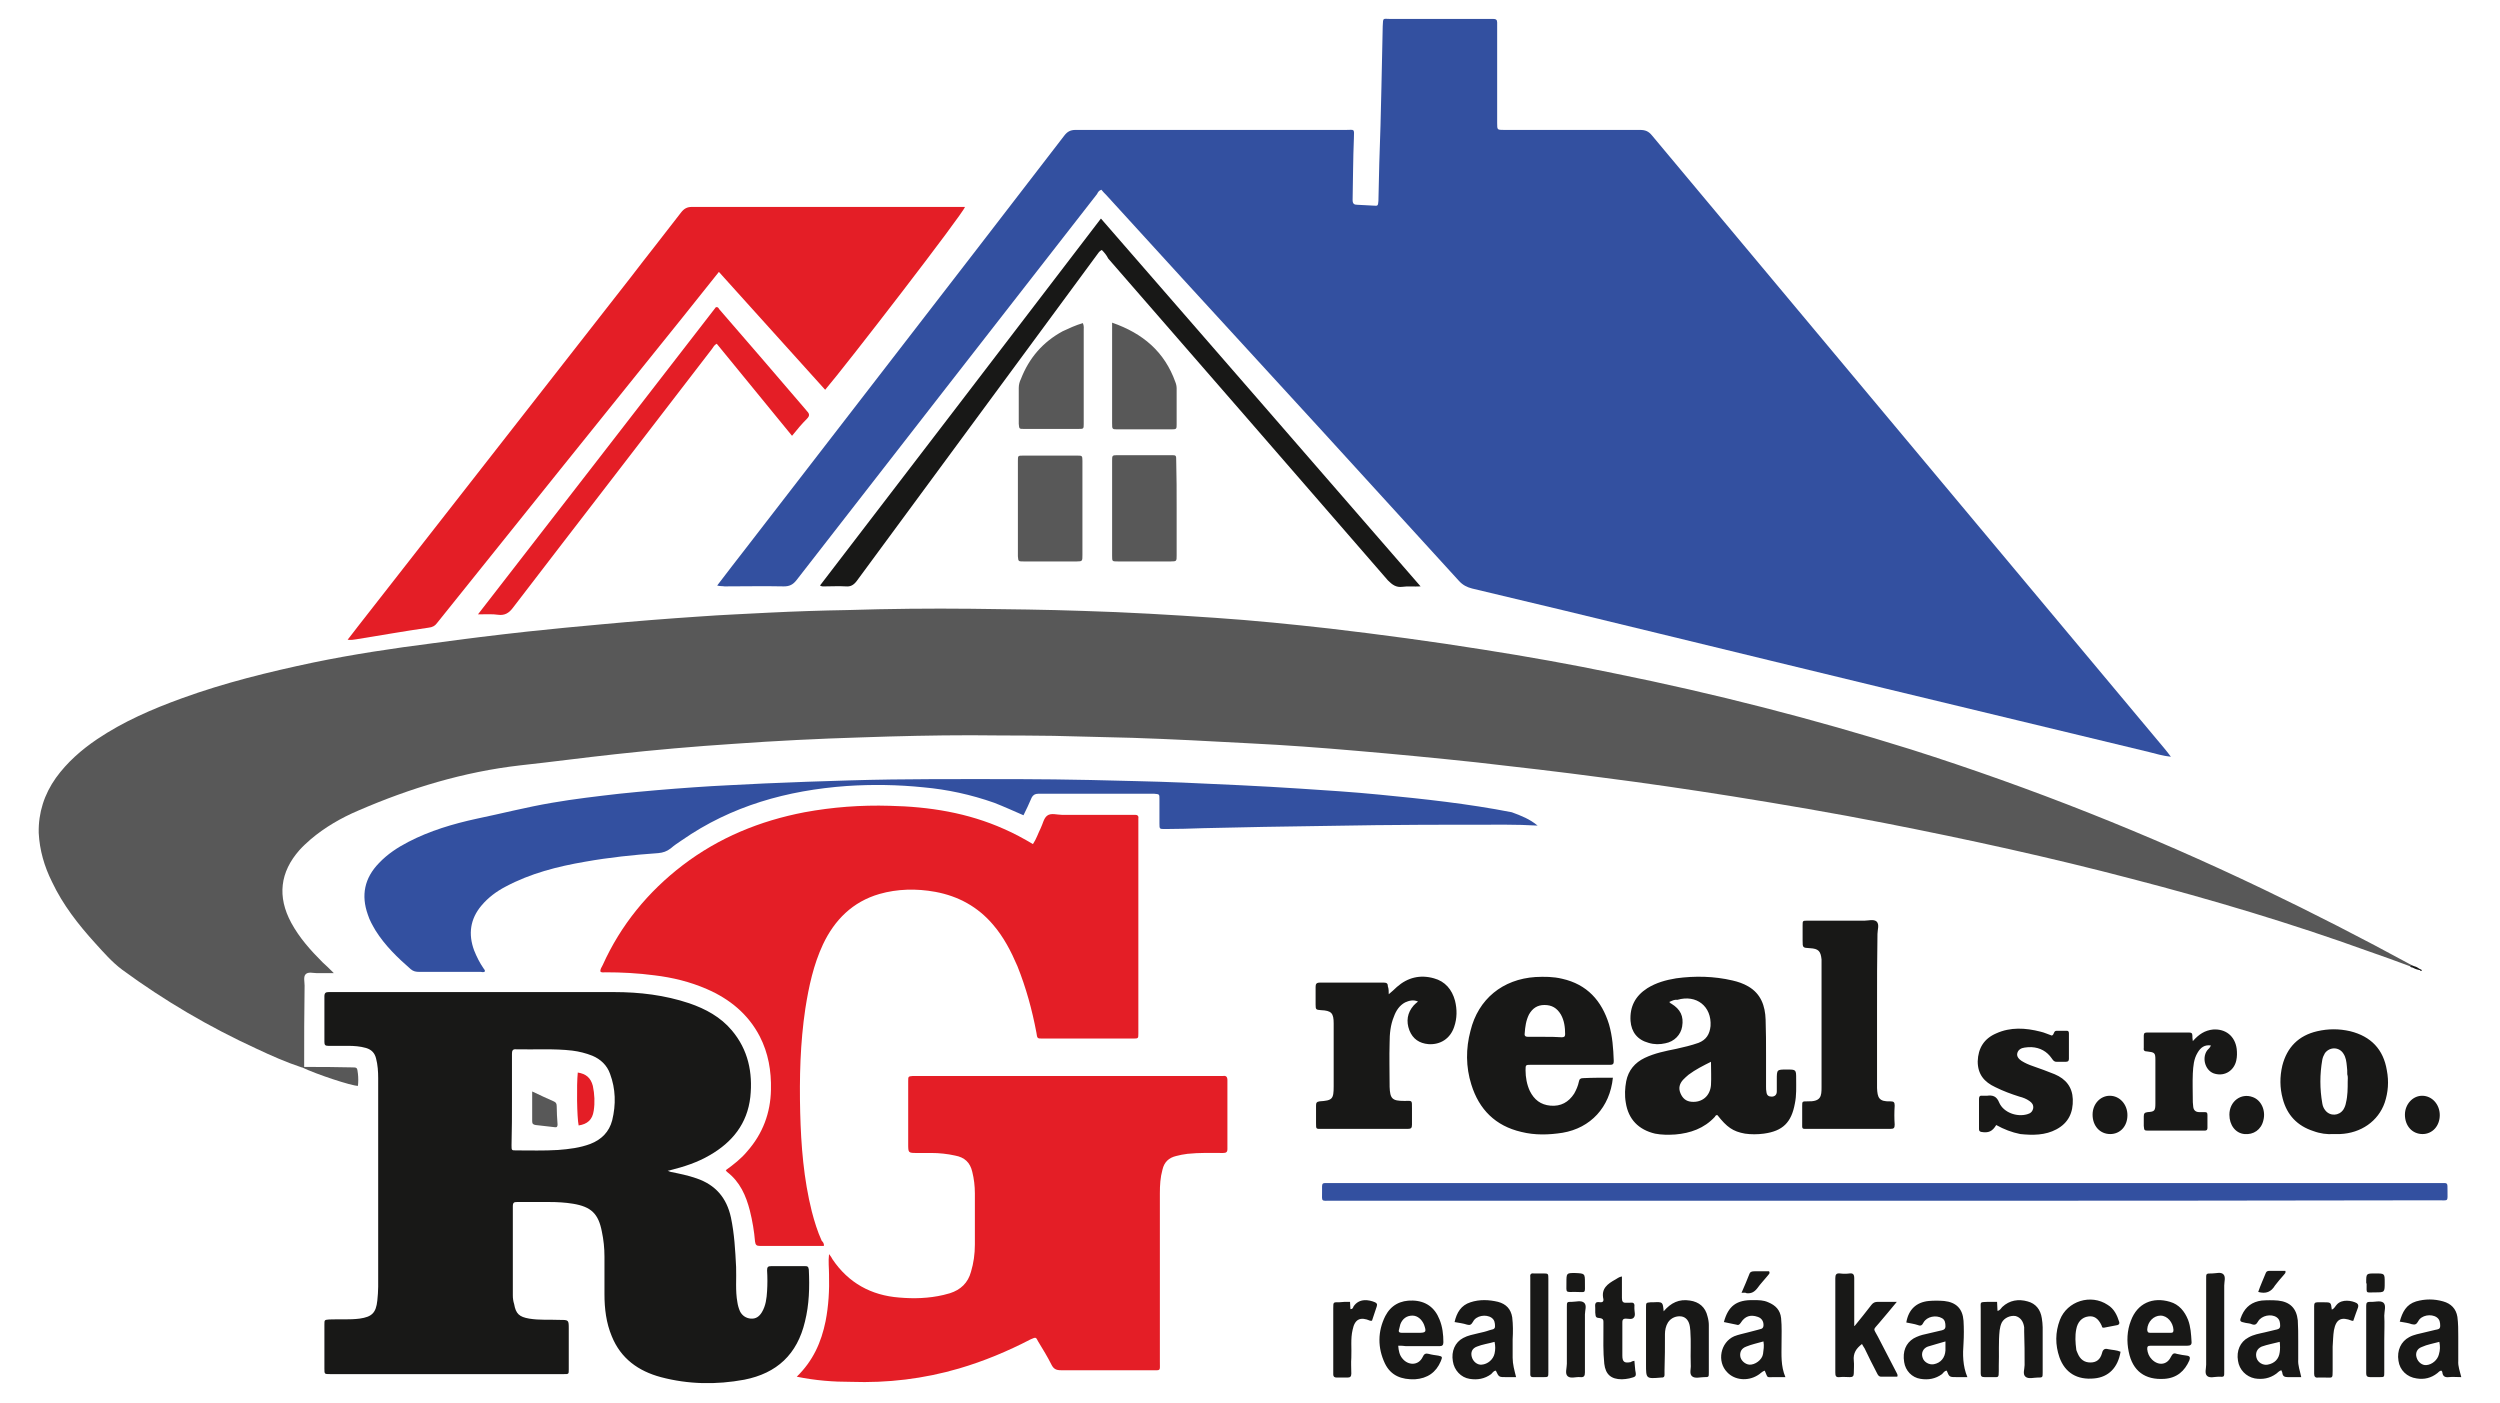
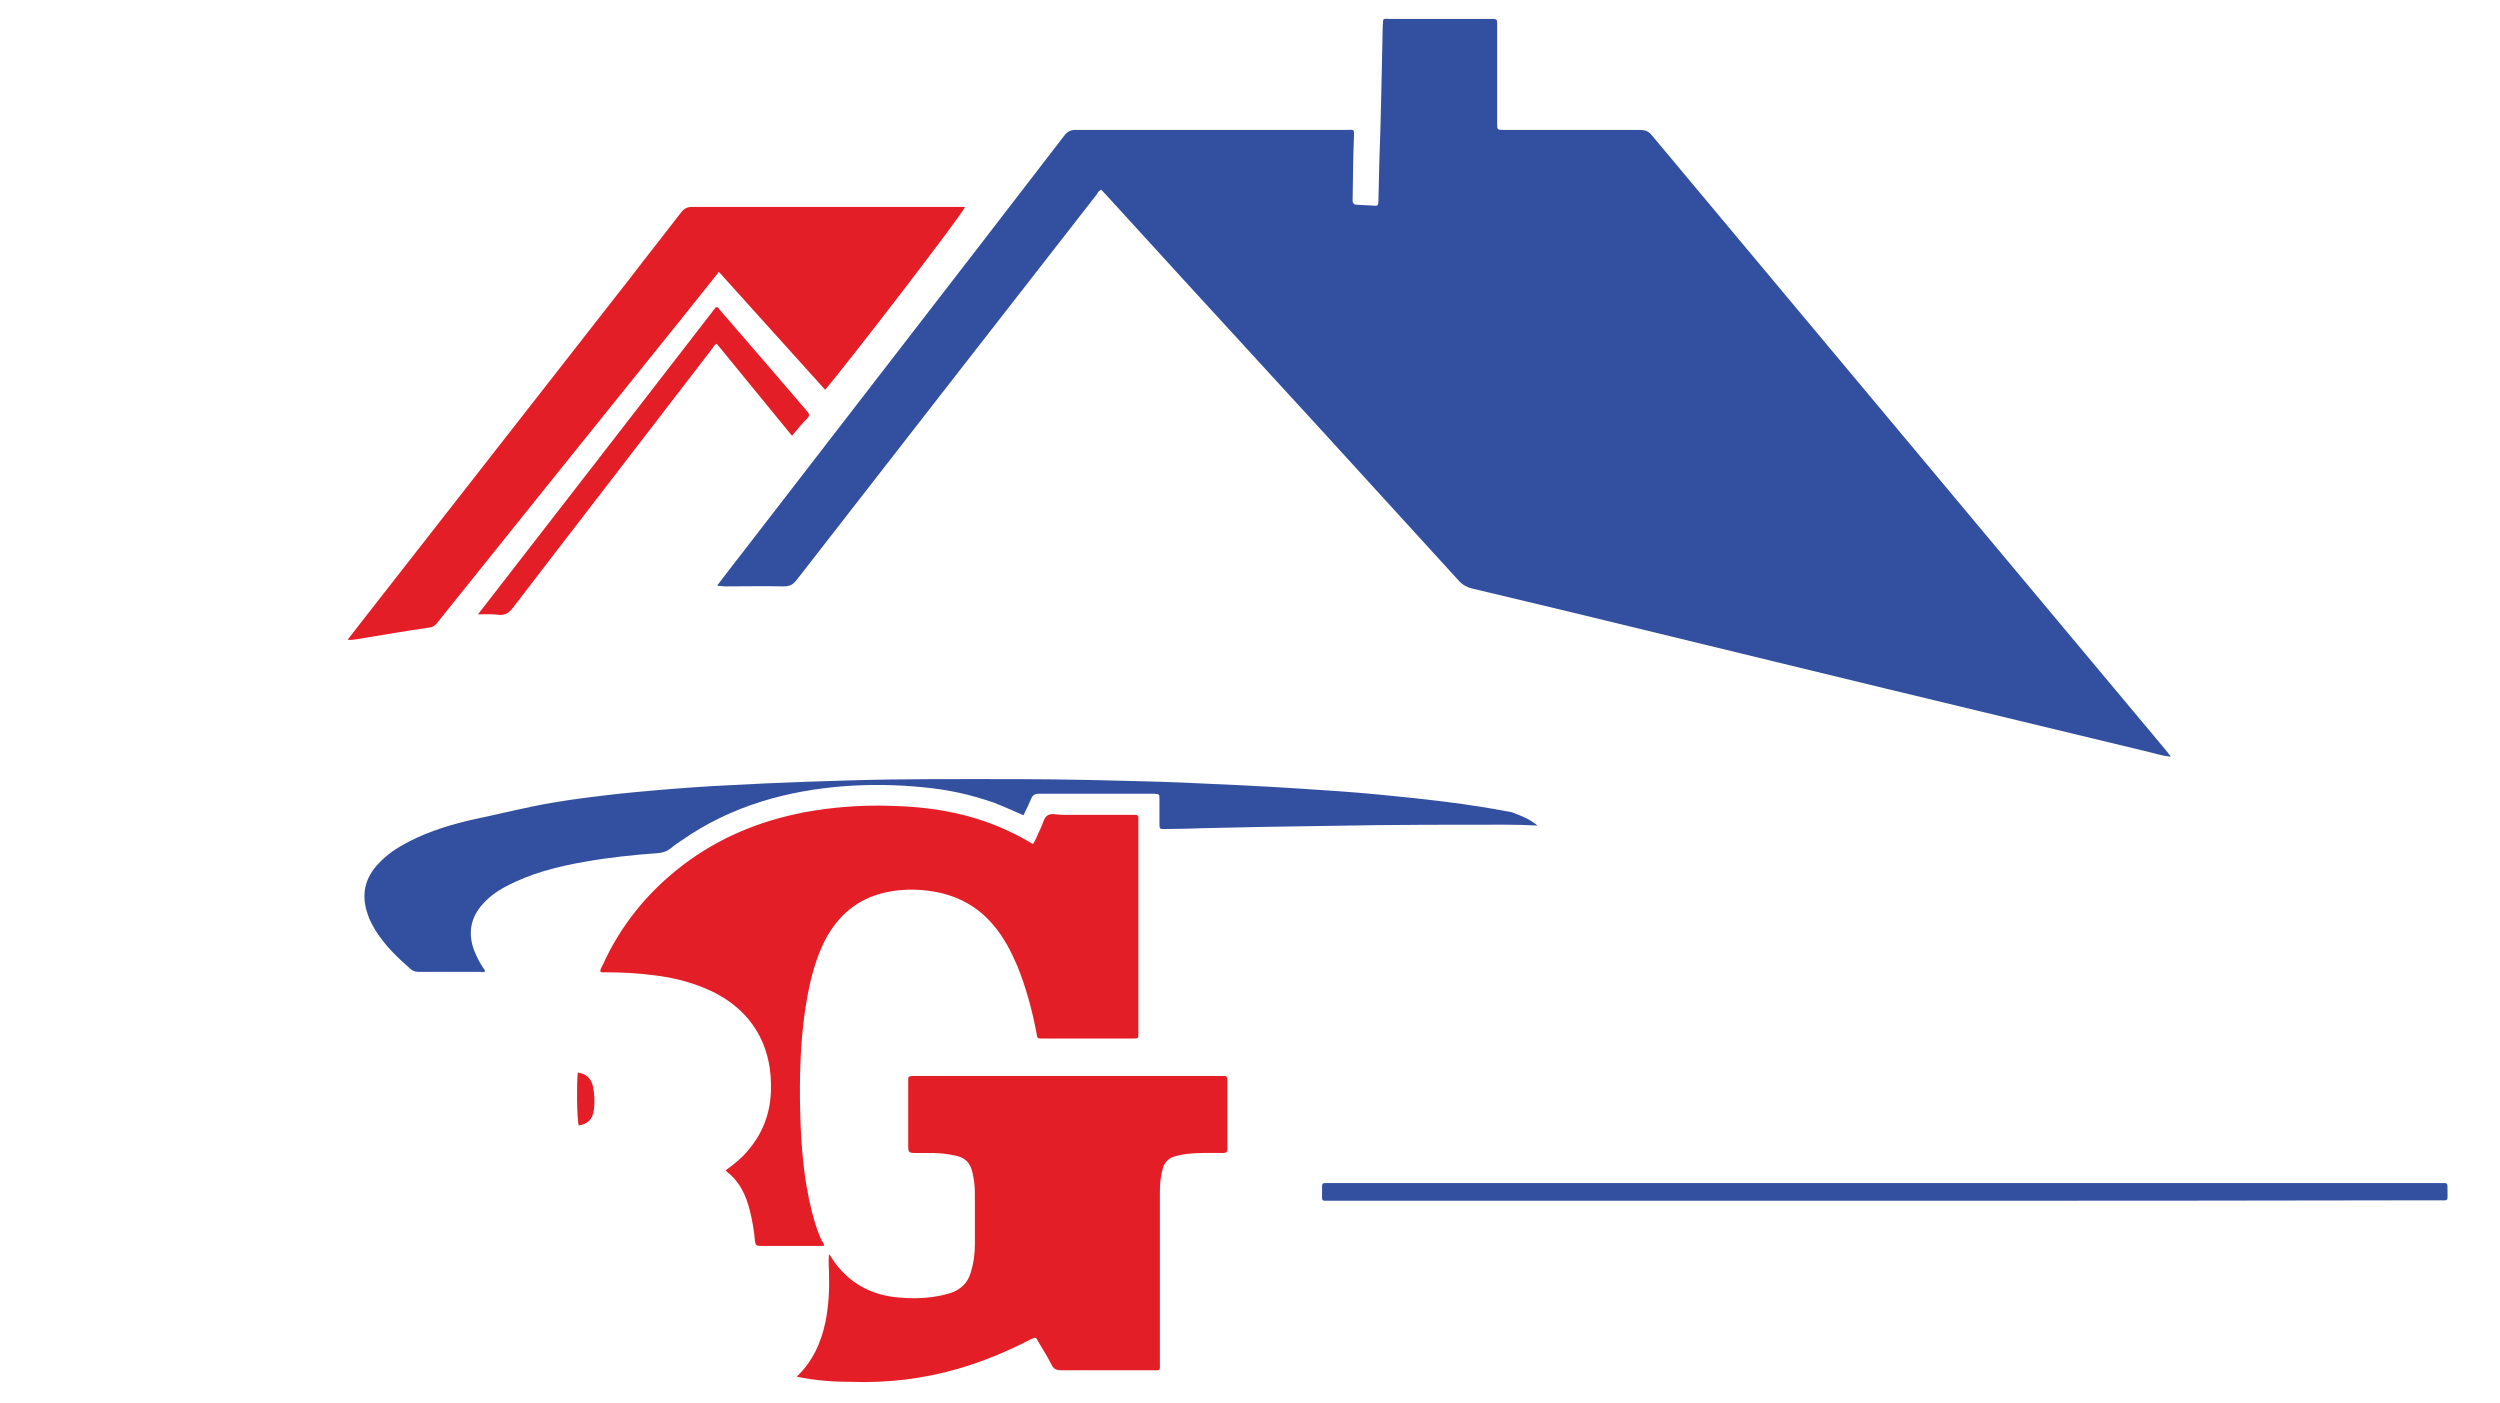
<svg xmlns="http://www.w3.org/2000/svg" version="1.1" id="Vrstva_1" shape-rendering="geometricPrecision" text-rendering="geometricPrecision" image-rendering="optimizeQuality" x="0px" y="0px" viewBox="0 0 581.1 326" enable-background="new 0 0 581.1 326" xml:space="preserve">
  <g id="Vrstva_x0020_1">
    <g id="_376858256">
      <path id="_388653048" fill-rule="evenodd" clip-rule="evenodd" fill="#E41E26" d="M191.5,289.6c-2.2,0-4.5,0-6.8,0    c-2.7,0-5.4,0-8.1,0c-0.7,0-1-0.2-1.1-1c-0.2-2.4-0.6-4.8-1.2-7.2c-0.9-3.5-2.3-6.7-5.3-9c-0.1-0.1-0.2-0.2-0.3-0.4    c1.8-1.3,3.6-2.7,5-4.4c3.6-4.1,5.4-8.9,5.5-14.3c0.1-4.4-0.6-8.5-2.6-12.4c-2.7-5.2-7-8.7-12.3-11c-3.9-1.7-8-2.7-12.2-3.2    c-3.8-0.5-7.6-0.7-11.4-0.7c-0.4,0-0.7,0.1-1.1-0.1c-0.2-0.6,0.3-1.1,0.5-1.6c4.2-9.3,10.5-17,18.6-23.2    c8.4-6.4,17.9-10.3,28.3-12.3c6.5-1.2,13.1-1.7,19.8-1.5c9.2,0.2,18.1,1.6,26.6,5.4c2.3,1,4.5,2.2,6.7,3.5    c0.8-1.2,1.2-2.5,1.8-3.7c0.5-1,0.7-2.3,1.5-2.9c0.9-0.7,2.3-0.2,3.4-0.2c5.3,0,10.7,0,16,0c0.4,0,0.7,0,1.1,0    c0.5,0,0.8,0.3,0.7,0.8c0,0.3,0,0.6,0,1c0,16.2,0,32.3,0,48.5c0,0.2,0,0.3,0,0.5c0,1.2,0,1.2-1.3,1.2c-7,0-14,0-21,0    c-1.2,0-1.2,0-1.4-1.4c-1-5.3-2.4-10.4-4.4-15.4c-1.5-3.5-3.2-6.8-5.7-9.7c-3.5-4.1-8-6.6-13.4-7.6c-4.4-0.8-8.8-0.7-13,0.5    c-6.2,1.8-10.4,6-13.1,11.7c-2.2,4.7-3.3,9.8-4.1,14.9c-1.2,8-1.4,16.1-1.2,24.2c0.2,7.7,0.8,15.4,2.7,23c0.6,2.3,1.3,4.6,2.3,6.8    C191.3,288.7,191.6,289.1,191.5,289.6L191.5,289.6z M134.3,249.3c1.9,0.3,3,1.2,3.5,3.1c0.4,1.9,0.5,3.9,0.2,5.8    c-0.3,2.1-1.5,3.1-3.5,3.4C134.1,259.7,134,252.2,134.3,249.3L134.3,249.3z M111.1,142.8c18.6-24,37-47.7,55.3-71.4    c0.5-0.1,0.6,0.2,0.8,0.5c6.7,7.7,13.3,15.4,19.9,23.1c0.2,0.2,0.3,0.4,0.5,0.6c0.6,0.6,0.6,1.1,0,1.7c-1.2,1.2-2.3,2.5-3.5,4    c-5.9-7.2-11.7-14.3-17.5-21.4c-0.6,0.3-0.8,0.8-1.1,1.2c-15.4,20.1-30.9,40.1-46.3,60.2c-0.9,1.2-1.9,1.8-3.4,1.6    C114.5,142.7,113,142.8,111.1,142.8z M191.8,90.6c-8.2-9.1-16.4-18.2-24.7-27.4c-2.8,3.5-5.6,7-8.3,10.4    c-19.1,23.7-38.2,47.5-57.2,71.2c-0.5,0.7-1.1,1-2,1.1c-5.6,0.8-11.2,1.8-16.8,2.7c-0.6,0.1-1.2,0.2-2,0.1    c0.9-1.1,1.6-2.1,2.4-3.1c21.1-27,42.2-54,63.3-81c3.9-5.1,7.9-10.1,11.8-15.2c0.7-0.9,1.4-1.3,2.5-1.3c20.7,0,41.4,0,62.1,0    c0.5,0,0.9,0,1.4,0C223.9,49.6,196.6,85,191.8,90.6z M185.2,320c3.8-3.7,5.7-8,6.7-12.9c0.7-3.6,0.9-7.2,0.8-10.9    c0-1.5-0.2-2.9,0-4.7c0.4,0.5,0.6,0.8,0.8,1.2c3.7,5.5,9,8.4,15.5,8.9c3.4,0.3,6.9,0.2,10.3-0.6c0.5-0.1,1-0.3,1.5-0.4    c2.5-0.8,4.2-2.4,4.9-5c0.6-2,0.9-4.1,0.9-6.3c0-4,0-7.9,0-11.9c0-1.7-0.2-3.4-0.6-5c-0.5-2.2-1.8-3.4-4-3.8    c-1.8-0.4-3.7-0.6-5.5-0.6c-1.1,0-2.2,0-3.3,0c-2.1,0-2.1,0-2.1-2.1c0-4.6,0-9.2,0-13.8c0-0.3,0-0.5,0-0.8c0-1.1,0-1.1,1.1-1.2    c0.3,0,0.6,0,1,0c23.4,0,46.7,0,70.1,0c0.3,0,0.6,0,1,0c0.7-0.1,1,0.2,1,1c0,5.3,0,10.7,0,16c0,0.7-0.3,0.9-1,0.9    c-2.8,0-5.5-0.1-8.3,0.2c-0.9,0.1-1.8,0.3-2.6,0.5c-1.7,0.4-2.8,1.4-3.2,3.2c-0.5,1.8-0.6,3.6-0.6,5.5c0,13,0,26.1,0,39.1    c0,2.3,0.3,2-2,2c-7,0-14,0-21,0c-1.1,0-1.7-0.3-2.2-1.3c-0.9-1.8-2-3.6-3.1-5.4c-0.5-0.9-0.4-1.1-1.7-0.5    c-5.4,2.8-10.9,5.1-16.7,6.8c-8.2,2.4-16.6,3.4-25.1,3.1C193.7,321.2,189.6,320.9,185.2,320L185.2,320z" />
      <path id="_376881536" fill-rule="evenodd" clip-rule="evenodd" fill="#3350A0" d="M438,279.1c-42.9,0-85.7,0-128.6,0    c-2.4,0-2.1,0.3-2.1-2.1c0-2.3-0.2-2,1.9-2c85.9,0,171.8,0,257.8,0c2,0,1.9-0.3,1.9,1.8c0,2.6,0.3,2.2-2.2,2.2    C523.9,279.1,481,279.1,438,279.1z M166.7,136.1c2.3-3,4.5-5.9,6.7-8.7c11.3-14.6,22.6-29.3,33.9-43.9    c13.4-17.3,26.7-34.6,40.1-52c0.7-0.9,1.4-1.3,2.6-1.3c21,0,42,0,62.9,0c1.9,0,1.9-0.4,1.8,1.9c-0.2,4.8-0.2,9.6-0.3,14.4    c0,0.9,0.4,1.1,1.1,1.1c1.3,0.1,2.5,0.1,3.8,0.2c1,0.1,1,0,1.1-1.1c0.1-2.9,0.1-5.8,0.2-8.7c0.2-5.9,0.4-11.9,0.5-17.8    c0.1-4.7,0.2-9.4,0.3-14.1c0.1-2.1,0-1.7,1.7-1.7c7.7,0,15.5,0,23.2,0c0.3,0,0.5,0,0.8,0c0.6,0,0.9,0.2,0.9,0.8c0,0.4,0,0.7,0,1.1    c0,7.1,0,14.2,0,21.3c0,0.3,0,0.6,0,1c0,1.6,0,1.6,1.6,1.6c10.5,0,21.1,0,31.6,0c1.2,0,2,0.3,2.8,1.3    c21.9,26.2,43.8,52.4,65.7,78.6c17.8,21.3,35.7,42.7,53.5,64c0.4,0.5,0.9,1.1,1.4,1.8c-1.9-0.2-3.5-0.7-5.1-1.1    c-20.5-4.9-40.9-9.9-61.4-14.8c-17.6-4.3-35.2-8.5-52.7-12.8c-14.4-3.5-28.8-7-43.2-10.4c-1.2-0.3-2.2-0.8-3.1-1.8    c-21.3-23.4-42.7-46.8-64.1-70.1c-5.9-6.5-11.9-13-17.8-19.5c-0.4-0.4-0.8-0.8-1.2-1.3c-0.6,0.2-0.8,0.6-1,1    c-23.3,29.9-46.6,59.8-69.9,89.8c-0.8,1-1.6,1.4-2.9,1.4c-4.6-0.1-9.2,0-13.8,0C167.9,136.2,167.4,136.3,166.7,136.1L166.7,136.1z     M357.4,191.9c-5-0.3-10-0.2-15-0.2c-7.5,0-15,0-22.6,0.1c-8.7,0.1-17.4,0.3-26,0.4c-4.7,0.1-9.4,0.2-14.1,0.3    c-3,0.1-5.9,0.2-8.9,0.2c-1.3,0-1.3,0-1.3-1.3c0-1.9,0-3.8,0-5.7c0-1.1,0-1.1-1.2-1.2c-9,0-18,0-27,0c-0.7,0-1.2,0.3-1.5,0.9    c-0.6,1.4-1.2,2.7-1.9,4.1c-2.3-1-4.5-2-6.8-2.9c-5.4-1.9-10.9-3.1-16.5-3.6c-5.9-0.6-11.8-0.7-17.8-0.3    c-13.8,1-26.8,4.6-38.3,12.6c-0.9,0.6-1.8,1.2-2.6,1.9c-0.9,0.7-1.8,1-2.9,1.1c-5.7,0.4-11.4,1-17,2c-6.4,1.1-12.7,2.7-18.5,5.8    c-2.1,1.1-4,2.5-5.6,4.4c-2.6,3.1-3.1,6.6-1.7,10.4c0.6,1.5,1.3,2.9,2.2,4.2c0.1,0.2,0.4,0.4,0.3,0.7c-0.3,0.3-0.7,0.1-1,0.1    c-4.8,0-9.5,0-14.3,0c-0.7,0-1.3-0.1-1.9-0.6c-3.1-2.7-6-5.5-8.2-9c-0.7-1.2-1.4-2.4-1.8-3.7c-1.6-4.5-0.8-8.5,2.6-12    c2-2.1,4.3-3.6,6.8-4.9c5-2.6,10.4-4.2,15.9-5.4c5.8-1.2,11.6-2.7,17.5-3.7c5.2-0.9,10.4-1.5,15.6-2.1c5.8-0.6,11.6-1.1,17.4-1.5    c5.5-0.4,11-0.6,16.5-0.9c6.5-0.3,13-0.5,19.5-0.7c13.1-0.4,26.3-0.3,39.4-0.3c5.6,0,11.1,0.1,16.7,0.2c7.1,0.2,14.3,0.3,21.4,0.6    c9.1,0.4,18.2,0.8,27.3,1.4c6.2,0.4,12.4,0.8,18.5,1.4c10.3,1,20.6,2.1,30.8,4.1C353.6,189.6,355.6,190.4,357.4,191.9L357.4,191.9    z" />
-       <path id="_376883984" fill-rule="evenodd" clip-rule="evenodd" fill="#181817" d="M388,232.9c0.3,0.3,0.4,0.4,0.5,0.4    c2.1,1.3,2.9,2.9,2.5,5.3c-0.3,1.9-1.8,3.5-3.9,3.9c-1.3,0.3-2.6,0.3-3.9-0.1c-2.6-0.7-4-2.5-4.2-5.1c-0.2-3.3,1.1-5.8,3.9-7.6    c2.1-1.3,4.3-1.9,6.7-2.3c4.4-0.6,8.8-0.5,13.1,0.5c1.3,0.3,2.5,0.7,3.7,1.4c2.9,1.7,3.9,4.5,4,7.7c0.1,2.8,0.1,5.5,0.1,8.3    c0,2.4,0,4.9,0,7.3c0,0.4,0,0.8,0.1,1.3c0.1,0.7,0.5,1,1.2,1c0.7,0,1.2-0.4,1.2-1.2c0-0.9,0-1.8,0-2.7c0-2.4,0-2.4,2.3-2.4    c2.2,0,2.2,0,2.2,2.2c0,1.9,0.1,3.8-0.3,5.7c-0.8,4.4-2.8,6.4-7.2,7c-1.5,0.2-3,0.2-4.4,0c-2.8-0.5-4.2-1.5-6.4-4.3    c-0.3-0.1-0.5,0.2-0.6,0.4c-2.5,2.7-5.7,3.8-9.2,4.1c-1.6,0.1-3.2,0.1-4.7-0.2c-3.8-0.9-6.2-3.3-6.8-7.2c-0.3-1.7-0.2-3.4,0.1-5    c0.5-2.5,2-4.3,4.3-5.4c2.3-1.1,4.8-1.6,7.3-2.1c1.8-0.4,3.5-0.8,5.2-1.4c1.8-0.7,2.6-2,2.8-3.9c0.3-4.6-3.3-7.4-7.7-6.1    C389.2,232.3,388.7,232.6,388,232.9L388,232.9z M431.1,308.2c1.3-1.6,2.6-3.2,3.9-4.9c0.4-0.5,0.8-0.7,1.5-0.7c1.4,0,2.7,0,4.4,0    c-1.5,1.8-2.8,3.4-4.1,4.9c-1.5,1.8-1.4,1.1-0.3,3.2c1.4,2.8,2.9,5.5,4.3,8.3c0.1,0.3,0.4,0.5,0.2,1c-1.2,0-2.4,0-3.7,0    c-0.6,0-0.8-0.4-1-0.8c-1-1.9-2-3.9-2.9-5.8c-0.2-0.3-0.4-0.6-0.6-1c-1.3,1-2.1,2.1-1.9,3.9c0.1,0.9,0,1.9,0,2.9    c0,0.7-0.3,0.9-0.9,0.9c-0.8,0-1.6-0.1-2.4,0c-0.9,0.1-1-0.3-1-1.1c0-5,0-10.1,0-15.1c0-2.3,0-4.6,0-6.8c0-0.8,0.2-1.2,1.1-1.1    c0.7,0.1,1.5,0.1,2.2,0c0.8-0.1,1.1,0.2,1.1,1.1c0,3.1,0,6.1,0,9.2c0,0.6,0,1.2,0,1.8C430.9,308.1,431,308.2,431.1,308.2    L431.1,308.2z M155.9,272.4c2,0.4,4,0.8,6,1.5c4.4,1.5,7,4.5,8,9.1c0.8,3.8,1,7.6,1.2,11.5c0.1,2.7-0.2,5.5,0.3,8.2    c0.1,0.7,0.3,1.4,0.6,2.1c0.5,1,1.4,1.6,2.5,1.7c1.2,0.1,2-0.5,2.6-1.5c0.9-1.5,1.1-3.2,1.2-4.9c0.1-1.6,0.1-3.2,0-4.8    c0-0.8,0.2-1,1-1c2.6,0,5.2,0,7.8,0c0.6,0,0.8,0.1,0.9,0.8c0.2,4.1,0.1,8.1-0.9,12.1c-1.8,7.6-6.5,12-14.1,13.5    c-6.5,1.2-13,1.1-19.4-0.6c-5.2-1.4-9.3-4.3-11.4-9.5c-1.3-3.1-1.7-6.4-1.7-9.8c0-2.9,0-5.8,0-8.7c0-2-0.2-3.9-0.6-5.8    c-0.8-4.2-2.5-5.8-6.7-6.5c-1.8-0.3-3.7-0.4-5.5-0.4c-2.5,0-5,0-7.5,0c-0.7,0-1,0.1-1,1c0,6.9,0,13.8,0,20.7c0,0.7,0.1,1.4,0.3,2    c0.4,2.3,1.2,3,3.5,3.4c2.4,0.4,4.8,0.2,7.1,0.3c2.1,0,2.1,0,2.1,2.1c0,3.1,0,6.3,0,9.4c0,1.1,0,1.1-1.1,1.1c-4,0-7.9,0-11.9,0    c-13.8,0-27.7,0-41.5,0c-0.3,0-0.6,0-1,0c-1.3,0-1.3,0-1.3-1.3c0-3.4,0-6.8,0-10.2c0-1.1,0-1.1,1.1-1.2c2.4-0.1,4.8,0.1,7.1-0.2    c2.8-0.4,3.8-1.3,4.1-4.2c0.1-1.1,0.2-2.1,0.2-3.2c0-16.2,0-32.3,0-48.5c0-1.5-0.1-3.1-0.5-4.6c-0.3-1.2-1-2-2.3-2.4    c-1.4-0.4-2.8-0.5-4.2-0.5c-1.5,0-3.1,0-4.6,0c-0.7,0-0.9-0.2-0.9-0.9c0-3.5,0-7.1,0-10.6c0-0.8,0.3-1,1-1c0.3,0,0.6,0,1,0    c21.8,0,43.5,0,65.3,0c6,0,11.8,0.7,17.5,2.6c3.8,1.3,7.3,3.2,9.9,6.3c3.8,4.5,4.9,9.8,4.3,15.5c-0.7,6.2-4.2,10.5-9.4,13.5    c-2.9,1.7-6,2.7-9.2,3.5c-0.2,0.1-0.4,0.1-0.6,0.1C155.5,272.3,155.7,272.3,155.9,272.4L155.9,272.4z M119,255.5c0-3.5,0-7,0-10.5    c0-0.7,0.1-1.2,1-1.1c4.3,0.1,8.7-0.2,13,0.3c1.6,0.2,3.2,0.6,4.7,1.2c1.9,0.8,3.4,2.2,4.1,4.2c1.3,3.5,1.4,7.1,0.5,10.8    c-0.7,2.7-2.5,4.5-5.1,5.5c-2.4,0.9-4.9,1.2-7.5,1.4c-3.2,0.2-6.5,0.1-9.7,0.1c-1.1,0-1.1,0-1.1-1.2C119,262.6,119,259,119,255.5    L119,255.5z M550,298.1c0-2.1,0-2.1,2.1-2.1c2.2,0,2.2,0,2.2,2.1c0,2.3,0,2.3-2.2,2.3c-2.3,0-2,0.4-2-2    C550,298.3,550,298.2,550,298.1z M404.8,300.5c0.7-1.6,1.3-3,1.8-4.3c0.2-0.6,0.6-0.7,1.2-0.7c1.2,0,2.3,0,3.4,0    c0.3,0.5-0.1,0.7-0.3,1c-0.8,1-1.7,1.9-2.4,2.9c-0.7,0.9-1.4,1.3-2.5,1.2C405.7,300.4,405.4,300.5,404.8,300.5L404.8,300.5z     M524.9,300.3c0.5-1.5,1.2-3,1.8-4.5c0.2-0.4,0.6-0.4,0.9-0.4c1.2,0,2.4,0,3.6,0c0.2,0.5-0.2,0.7-0.4,1c-0.7,0.8-1.4,1.6-2,2.4    C527.9,300.3,526.7,300.8,524.9,300.3L524.9,300.3z M368.4,298.2c0,2.6,0.3,2.1-2.2,2.1c-2.4,0-2.1,0.3-2.1-2.1c0-2.3,0-2.3,2-2.3    C368.4,296,368.4,296,368.4,298.2L368.4,298.2z M554.2,311.4c0,2.5,0,5.1,0,7.6c0,1.1,0,1.1-1.1,1.1c-0.7,0-1.5,0-2.2,0    c-0.7,0-0.9-0.3-0.9-0.9c0-5.2,0-10.5,0-15.7c0-0.7,0.2-0.9,0.9-0.9c1,0.1,2.4-0.4,3.1,0.2c0.7,0.6,0.2,2,0.2,3    C554.3,307.7,554.2,309.5,554.2,311.4z M368.4,311.4c0,2.5,0,5.1,0,7.6c0,0.8-0.2,1.2-1.1,1.1c-1-0.1-2.2,0.4-2.9-0.2    c-0.7-0.6-0.2-1.9-0.2-2.9c0-4.4,0-8.8,0-13.2c0-1.2,0-1.2,1.2-1.2c0.9,0,2.1-0.4,2.8,0.2c0.7,0.6,0.2,1.8,0.2,2.7    C368.4,307.5,368.4,309.5,368.4,311.4L368.4,311.4z M517,308.1c0,3.5,0,7.1,0,10.6c0,1.3,0.1,1.4-1.3,1.3c-0.9,0-2.1,0.4-2.7-0.2    c-0.6-0.6-0.2-1.7-0.2-2.6c0-6.6,0-13.2,0-19.8c0-1.4-0.1-1.4,1.4-1.4c0.9,0,2-0.4,2.6,0.2c0.6,0.6,0.2,1.7,0.2,2.6    C517,301.9,517,305,517,308.1L517,308.1z M359.9,307.9c0,3.7,0,7.3,0,11c0,1.2,0,1.2-1.2,1.2c-0.8,0-1.6,0-2.4,0    c-0.4,0-0.6-0.2-0.6-0.6c0-0.3,0-0.6,0-1c0-7,0-14.1,0-21.1c0-0.2,0-0.4,0-0.6c-0.1-0.6,0.2-0.9,0.8-0.8c0.7,0,1.4,0,2.1,0    c1.3,0,1.3,0,1.3,1.3C359.9,300.8,359.9,304.4,359.9,307.9z M547,307c-0.2,0-0.3,0-0.3,0c-2.5-1-3.7-0.4-4.2,2.2    c-0.2,1.2-0.2,2.5-0.3,3.8c0,1.9,0,3.7,0,5.6c0,1.9,0,1.6-1.7,1.6c-0.6,0-1.2,0-1.7,0c-0.7,0.1-0.9-0.3-0.9-0.9    c0-5.2,0-10.5,0-15.7c0-0.6,0.1-0.9,0.8-0.9c0.5,0,1,0,1.4,0c1.7,0,1.7,0,1.9,1.7c0.6-0.2,0.8-0.8,1.2-1.2    c1.2-1.3,3.5-0.9,4.6-0.3c0.4,0.3,0.4,0.6,0.3,1C547.7,304.9,547.4,305.9,547,307L547,307z M313.8,302.6c0,0.7,0.1,1.2,0.1,1.7    c0.5,0,0.6-0.3,0.7-0.6c1.3-2,3.6-1.6,5-1c0.4,0.2,0.6,0.4,0.4,1c-0.4,1.1-0.7,2.2-1.1,3.3c-0.2,0-0.3,0-0.4,0    c-2.3-1-3.6-0.4-4.1,2.1c-0.5,2.1-0.2,4.3-0.3,6.5c-0.1,1.2,0,2.4,0,3.7c0,0.7-0.3,0.9-0.9,0.9c-0.8,0-1.7,0-2.5,0    c-0.5,0-0.8-0.2-0.8-0.7c0-0.2,0-0.4,0-0.6c0-4.9,0-9.8,0-14.8c0-1.5,0-1.4,1.4-1.4C312,302.6,312.8,302.6,313.8,302.6    L313.8,302.6z M379.9,316.3c0.1,0.8,0.1,1.5,0.2,2.2c0.3,1.5,0.2,1.5-1.4,1.9c-0.6,0.1-1.1,0.2-1.7,0.2c-2.5,0-3.8-1.1-4.1-3.6    c-0.3-2.8-0.2-5.6-0.2-8.4c0-0.5,0-1,0-1.4c0-0.5-0.2-0.7-0.7-0.8c-1.1-0.1-1.1-0.2-1.2-1.3c0-0.3,0-0.6,0-1    c0-0.4-0.1-0.9,0.1-1.2c0.3-0.4,0.8-0.2,1.2-0.2c0.4,0,0.6-0.2,0.6-0.5c0-0.1,0-0.1,0-0.2c-0.6-2.5,1-3.6,2.8-4.6    c0.4-0.2,0.8-0.6,1.5-0.7c0,1.7,0,3.3,0,5c0,0.8,0.2,1.2,1.1,1.1c0.3,0,0.5,0,0.8,0c0.7-0.1,1.1,0.1,1,0.9c0,0.2,0,0.3,0,0.5    c0,0.7,0.3,1.5-0.1,2c-0.4,0.6-1.3,0.3-1.9,0.3c-0.8,0-0.8,0.5-0.8,1c0,2.5,0,5.1,0,7.6c0,1.5,0.5,1.8,2,1.5    C379.3,316.4,379.5,316.4,379.9,316.3z M492.9,314.2c-0.6,3.7-2.8,5.9-6.1,6.2c-4,0.4-6.8-1.3-8.1-4.9c-1-2.9-1-5.8,0.1-8.7    c1.7-4.4,7.2-6.1,11.1-3.5c1.5,0.9,2.2,2.4,2.7,4c0.1,0.4-0.1,0.6-0.4,0.7c-1,0.2-2.1,0.4-3.1,0.6c-0.5,0.1-0.5-0.2-0.6-0.5    c-0.8-1.7-1.8-2.3-3.1-2.1c-1.5,0.2-2.5,1.3-2.8,3c-0.3,1.5-0.2,3.1,0,4.6c0,0.3,0.2,0.6,0.3,0.9c0.6,1.5,1.6,2.2,3,2.2    c1.4,0,2.3-0.7,2.7-2.2c0.2-0.9,0.7-1.1,1.4-0.9C491,313.8,492,313.8,492.9,314.2L492.9,314.2z M386.7,304.8    c1.7-2,3.6-2.9,6.1-2.5c2.1,0.3,3.6,1.5,4.1,3.7c0.2,0.7,0.3,1.4,0.3,2c0,3.7,0,7.3,0,11c0,1.1,0,1.1-1.1,1.1    c-0.9,0-2.1,0.4-2.8-0.2c-0.7-0.6-0.2-1.8-0.3-2.7c-0.1-2.6,0.1-5.3-0.1-7.9c0-0.3-0.1-0.6-0.1-0.9c-0.2-1.4-0.9-2.2-1.9-2.4    c-1.2-0.2-2.5,0.3-3.2,1.4c-0.5,0.8-0.7,1.8-0.7,2.7c0,2.8,0,5.6-0.1,8.4c0,0.4,0,0.7,0,1.1c0,0.4-0.2,0.6-0.6,0.6    c-0.1,0-0.1,0-0.2,0c-3.5,0.3-3.5,0.3-3.5-3.1c0-4.4,0-8.8,0-13.2c0-1.1,0-1.1,1.1-1.2c0.2,0,0.4,0,0.6,0    C386.5,302.6,386.5,302.6,386.7,304.8L386.7,304.8z M464.2,302.6c0,0.7,0.1,1.4,0.1,2.1c0.6-0.1,0.8-0.6,1.1-0.9    c1.7-1.6,3.8-1.9,5.9-1.3c1.9,0.5,3,1.9,3.3,3.9c0.1,0.7,0.2,1.4,0.2,2.1c0,3.5,0,7,0,10.5c0,1.2,0,1.2-1.2,1.2    c-0.9,0-2.1,0.4-2.8-0.2c-0.7-0.6-0.2-1.8-0.2-2.7c0-2.6,0-5.2-0.1-7.8c0-0.3,0-0.6,0-1c-0.2-1.4-0.9-2.3-2-2.6    c-1.2-0.2-2.6,0.4-3.2,1.5c-0.3,0.6-0.4,1.2-0.5,1.8c-0.3,2.7-0.1,5.5-0.2,8.2c0,0.4,0,0.8,0,1.3c0,1.6-0.1,1.4-1.4,1.4    c-0.6,0-1.3,0-1.9,0c-0.7,0-0.9-0.2-0.9-0.9c0-1.3,0-2.5,0-3.8c0-3.7,0-7.4,0-11.1c0-1.8-0.3-1.6,1.7-1.7    C462.8,302.6,463.5,302.6,464.2,302.6L464.2,302.6z M325,312.8c0.1,1.2,0.3,2.2,1,3c1.3,1.6,3.7,1.7,4.7-0.4    c0.3-0.7,0.7-0.9,1.4-0.7c0.7,0.2,1.5,0.3,2.2,0.4c1,0.2,1,0.3,0.6,1.3c-1.1,2.6-3.1,4-6,4.2c-3.1,0.1-5.6-0.8-7-3.7    c-1.7-3.6-1.7-7.4,0.1-11c1.3-2.5,3.5-3.7,6.4-3.6c3,0.1,5.1,1.6,6.2,4.4c0.7,1.7,0.9,3.5,0.9,5.3c0,0.7-0.3,0.9-0.9,0.9    c-2.6,0-5.2,0-7.8,0C326.2,312.8,325.7,312.8,325,312.8L325,312.8z M328.2,309.8c-0.8,0-1.6,0-2.4,0c-0.6,0-0.8-0.3-0.6-0.8    c0.1-0.4,0.2-0.8,0.3-1.2c0.5-1.3,1.5-2,2.8-2c1.2,0,2.2,0.9,2.7,2.1c0.6,1.7,0.5,1.9-1.3,1.9    C329.1,309.8,328.7,309.8,328.2,309.8L328.2,309.8z M504.2,312.8c-1.4,0-2.9,0-4.3,0c-0.7,0-0.8,0.2-0.8,0.8    c0.1,0.9,0.4,1.7,1.1,2.4c1.5,1.5,3.5,1.3,4.4-0.6c0.4-0.7,0.6-1,1.4-0.7c0.8,0.2,1.6,0.3,2.3,0.4c0.8,0.1,0.8,0.5,0.6,1.1    c-1.1,2.5-2.9,4.1-5.8,4.3c-4.5,0.3-7.4-1.8-8.3-6.3c-0.5-2.4-0.4-4.9,0.5-7.2c1.5-4.1,5.1-5.6,9.1-4.4c2.1,0.6,3.4,2.2,4.2,4.2    c0.6,1.6,0.7,3.3,0.8,5c0.1,0.8-0.3,1-1,1C507,312.8,505.6,312.8,504.2,312.8L504.2,312.8z M502.2,309.8c-0.8,0-1.6,0-2.4,0    c-0.5,0-0.7-0.2-0.7-0.8c0.1-1.8,1.5-3.2,3.1-3.2c1.6,0,2.9,1.6,3,3.3c0,0.5-0.1,0.7-0.6,0.7C503.8,309.8,503,309.8,502.2,309.8    L502.2,309.8z M400.7,307.3c1-3.7,2.9-5.2,6.9-5.1c1.2,0,2.3,0,3.4,0.5c1.7,0.7,2.8,1.8,3,3.7c0.2,2,0.1,4,0.1,6    c0,2.5-0.2,5.1,0.9,7.7c-1,0-1.9,0-2.7,0c-1.8,0-1.3,0.3-2.1-1.5c-0.7,0.2-1.1,0.8-1.7,1.1c-2.3,1.4-5.3,1.1-7-0.7    c-2.5-2.5-1.6-7,1.6-8.4c1-0.4,2.1-0.6,3.2-0.9c0.8-0.2,1.5-0.4,2.3-0.6c0.5-0.2,1.2-0.1,1.3-0.9c0.1-1-0.4-1.8-1.3-2.1    c-1.7-0.6-3-0.2-4,1.4c-0.3,0.4-0.5,0.6-1,0.4C402.7,307.7,401.7,307.5,400.7,307.3L400.7,307.3z M409.9,311.8    c0.2,1.1,0,2-0.1,2.9c-0.2,1.4-1.9,2.6-3.2,2.5c-1-0.1-2-1-2.1-2c-0.1-1,0.3-1.8,1.4-2.2C407.1,312.5,408.5,312.2,409.9,311.8    L409.9,311.8z M457.3,320.1c-0.9,0-1.7,0-2.4,0c-1.8,0-1.8,0-2.4-1.5c-0.5,0-0.8,0.5-1.1,0.8c-1.5,1.1-3.2,1.4-5,1.1    c-2-0.3-3.5-1.9-3.8-3.9c-0.4-2.5,0.4-4.4,2.2-5.5c0.9-0.5,1.8-0.8,2.8-1c1.1-0.3,2.3-0.5,3.4-0.8c0.5-0.1,1.2-0.2,1.2-1    c0-0.8-0.1-1.5-0.8-1.9c-1.4-0.8-3.5-0.4-4.3,1c-0.3,0.6-0.6,0.9-1.3,0.6c-0.9-0.3-1.8-0.4-2.7-0.6c0.5-3,2.3-4.7,5.2-5    c1.2-0.1,2.4-0.1,3.6,0c2.8,0.3,4.3,1.8,4.5,4.6c0.1,1.7,0.1,3.5,0,5.2C456.2,314.8,456.2,317.5,457.3,320.1L457.3,320.1z     M452.2,311.8c0,0.9,0,1.5,0,2.1c-0.1,1.7-1.1,2.9-2.7,3.2c-1.1,0.2-2.3-0.5-2.6-1.5c-0.4-1.1,0.1-2.2,1.2-2.6    C449.3,312.6,450.6,312.3,452.2,311.8L452.2,311.8z M338.1,307.3c0.5-2.2,1.5-3.9,3.7-4.6c2.1-0.7,4.3-0.6,6.4-0.1    c1.9,0.5,3,1.7,3.3,3.6c0.2,1.7,0.2,3.4,0.1,5.1c0,1.4,0,2.9,0,4.3c0,1.5,0.4,2.9,0.8,4.5c-0.8,0-1.6,0-2.3,0    c-1.7,0-1.7,0-2.4-1.5c-0.5,0-0.8,0.5-1.1,0.8c-1.5,1.1-3.2,1.4-5,1.1c-2-0.3-3.6-2-3.9-4.1c-0.4-2.3,0.5-4.4,2.4-5.4    c1.1-0.6,2.3-0.8,3.5-1.1c0.9-0.2,1.8-0.4,2.6-0.7c0.5-0.2,1.3-0.1,1.3-0.9c0-0.8-0.1-1.5-0.8-2c-1.3-0.9-3.6-0.5-4.3,0.9    c-0.4,0.7-0.7,0.9-1.4,0.7C340.1,307.6,339.2,307.5,338.1,307.3z M347.4,311.9c0.2,1,0.2,1.8,0,2.7c-0.3,1.4-1.6,2.5-3,2.6    c-1,0.1-2-0.7-2.3-1.8c-0.3-1.1,0.1-2,1.2-2.4C344.5,312.5,346,312.3,347.4,311.9L347.4,311.9z M534.9,320.1c-1.1,0-2.1,0-3.1,0    c-0.8,0-1.2-0.2-1.3-1c0-0.2-0.2-0.4-0.2-0.6c-0.5,0.1-0.8,0.5-1.2,0.8c-1.5,1.1-3.2,1.4-5,1.1c-2-0.4-3.6-2-3.9-4.1    c-0.4-2.3,0.5-4.4,2.4-5.4c1.2-0.7,2.5-0.9,3.8-1.2c0.8-0.2,1.6-0.4,2.5-0.6c0.5-0.1,1.1-0.2,1.1-0.9c0-0.8-0.1-1.5-0.8-2    c-1.3-0.9-3.5-0.4-4.3,0.9c-0.4,0.7-0.7,1-1.5,0.7c-0.4-0.2-0.9-0.2-1.4-0.3c-1.5-0.3-1.5-0.4-0.9-1.8c0.9-2,2.4-3.1,4.6-3.4    c1.3-0.1,2.5-0.1,3.8,0c2.8,0.3,4.3,1.8,4.6,4.6c0.1,1.6,0.1,3.2,0.1,4.8c0,1.4,0,2.9,0,4.3C534.1,317.4,534.6,318.6,534.9,320.1    L534.9,320.1z M529.9,311.9c0.1,0.9,0.1,1.7,0,2.4c-0.2,1.6-1.2,2.6-2.8,2.9c-1.1,0.2-2.3-0.5-2.6-1.6c-0.3-1.1,0.1-2.1,1.2-2.6    C527.1,312.5,528.4,312.3,529.9,311.9z M572.1,320.1c-1.1,0-2-0.1-2.9,0c-0.9,0.1-1.4-0.2-1.5-1.1c0-0.1-0.1-0.3-0.2-0.4    c-0.5,0-0.7,0.4-1,0.6c-1.4,1.1-3,1.5-4.8,1.2c-2.2-0.3-3.9-1.9-4.2-4.1c-0.4-2.4,0.6-4.5,2.5-5.5c1.1-0.6,2.4-0.8,3.6-1.1    c0.8-0.2,1.6-0.4,2.5-0.6c0.5-0.1,1.1-0.1,1.1-0.9c0-0.8-0.1-1.5-0.8-2c-1.3-0.9-3.6-0.5-4.3,0.9c-0.4,0.7-0.7,0.9-1.5,0.7    c-0.8-0.3-1.7-0.4-2.8-0.6c0.6-2.2,1.5-4,3.8-4.7c2.1-0.6,4.2-0.6,6.3,0c1.8,0.5,3,1.7,3.3,3.6c0.2,1.5,0.2,3.1,0.2,4.6    c0,1.9,0,3.7,0,5.6C571.3,317.6,571.8,318.8,572.1,320.1L572.1,320.1z M567,311.9c0.2,1,0.2,1.9-0.1,2.9c-0.3,1.3-1.6,2.4-2.9,2.5    c-1,0.1-2-0.7-2.3-1.8c-0.3-1,0.1-2,1.2-2.4C564.2,312.5,565.6,312.3,567,311.9z M256.1,58.1c-0.6,0.3-0.8,0.7-1.1,1.1    c-18.6,25.3-37.3,50.6-55.9,75.9c-0.7,0.9-1.4,1.3-2.5,1.2c-1.6-0.1-3.2,0-4.8,0c-0.3,0-0.7,0.1-1.2-0.2    c21.8-28.4,43.5-56.8,65.3-85.3c24.8,28.5,49.4,56.8,74.3,85.5c-1.6,0.1-2.9-0.1-4.2,0.1c-1.5,0.2-2.4-0.5-3.4-1.5    c-21.7-25-43.3-49.9-65-74.8C257.2,59.3,256.7,58.7,256.1,58.1L256.1,58.1z M562.4,225.2L562.4,225.2c0.2,0.1,0.6,0.2,0.5,0.4    c-0.1,0.2-0.3,0.1-0.4-0.1h0c-0.6-0.1-1.2-0.3-1.7-0.6c-0.2,0-0.5-0.1-0.6-0.3c0.1-0.1,0.2-0.2,0.3-0.3c0.2,0.1,0.4,0.2,0.7,0.3    C561.6,224.7,562,224.9,562.4,225.2L562.4,225.2L562.4,225.2z M518.2,259.1c0-3.1,2.7-5.1,5.4-4.1c2,0.7,3.1,3.1,2.5,5.4    c-0.5,2.2-2.3,3.4-4.4,3.2C519.6,263.4,518.2,261.5,518.2,259.1z M563.1,263.6c-2.4,0-4.1-1.9-4.1-4.5c0-2.4,1.8-4.4,4-4.4    c2.3,0,4.1,2,4.1,4.5C567.1,261.7,565.4,263.6,563.1,263.6z M490.5,263.6c-2.4,0-4.1-1.9-4.1-4.5c0-2.5,1.8-4.4,4-4.4    c2.3,0,4.1,2,4.1,4.5C494.5,261.8,492.8,263.6,490.5,263.6z M509.7,242c1.4-1.6,2.8-2.5,4.7-2.7c2.9-0.2,5.1,1.5,5.5,4.5    c0.1,0.9,0.1,1.8-0.1,2.7c-0.5,2.3-2.6,3.7-4.9,3.1c-2.2-0.5-3.2-3.5-1.9-5.4c0.3-0.4,0.7-0.6,0.9-1.2c-1.5-0.2-2.4,0.5-3.1,1.7    c-0.9,1.5-1,3.1-1.1,4.8c-0.1,2.2,0,4.4,0,6.7c0,0.4,0.1,0.7,0.1,1.1c0.1,0.8,0.6,1.2,1.4,1.2c0.4,0,0.8,0,1.3,0    c0.5,0,0.6,0.2,0.6,0.7c0,1,0,2,0,3c0,0.4-0.2,0.6-0.6,0.6c-0.2,0-0.4,0-0.6,0c-4.1,0-8.3,0-12.4,0c-1.1,0-1.1,0-1.2-1.1    c0-0.7,0-1.5,0-2.2c0-0.7,0.2-0.9,0.9-1c1.6-0.1,1.8-0.3,1.8-2c0-3.4,0-6.8,0-10.2c0-1.6-0.2-1.7-1.9-1.9c-0.6,0-0.9-0.2-0.8-0.8    c0-1,0-1.9,0-2.9c0-0.6,0.3-0.7,0.8-0.7c3.2,0,6.5,0,9.7,0c0.5,0,0.8,0.1,0.8,0.7C509.6,241.1,509.6,241.4,509.7,242L509.7,242z     M464,261.5c-0.9,1.5-1.8,1.9-3.5,1.6c-0.4-0.1-0.5-0.3-0.5-0.7c0-2.3,0-4.7,0-7c0-0.6,0.3-0.8,0.8-0.7c0.3,0,0.6,0,1,0    c1.4-0.2,2.3,0.1,2.9,1.6c1,2.3,4.1,3.4,6.5,2.7c0.7-0.2,1.2-0.5,1.4-1.4c0.1-0.8-0.3-1.3-0.9-1.7c-0.7-0.5-1.5-0.8-2.3-1    c-1.9-0.6-3.8-1.3-5.6-2.2c-2.6-1.2-4.1-3-4.1-6c0.1-3.1,1.5-5.3,4.3-6.5c3.3-1.5,6.8-1.3,10.3-0.4c0.9,0.2,1.7,0.6,2.6,0.9    c0.6-0.1,0.4-1.1,1.1-1.1c0.8,0,1.7,0,2.5,0c0.3,0,0.4,0.3,0.4,0.6c0,2,0,3.9,0,5.9c0,0.5-0.2,0.7-0.7,0.7c-0.7,0-1.5,0-2.2,0    c-0.6,0-0.8-0.4-1.1-0.8c-1.1-1.6-2.7-2.5-4.7-2.6c-0.5,0-1.1,0-1.6,0.1c-0.8,0.1-1.5,0.5-1.7,1.3c-0.2,0.8,0.4,1.4,1,1.8    c0.8,0.5,1.7,0.9,2.6,1.2c1.7,0.6,3.4,1.2,5.1,1.9c2.6,1.1,4.1,3,4.2,5.8c0.1,3.1-1,5.5-3.8,7c-2.6,1.4-5.5,1.4-8.4,1.1    C467.6,263.2,465.8,262.5,464,261.5z M542.4,263.6c-1.5,0.1-3.1-0.1-4.7-0.7c-3.7-1.2-6.1-3.7-7.1-7.5c-0.7-2.6-0.7-5.1-0.1-7.7    c1.1-4.3,3.8-7,8.1-8c2.6-0.6,5.1-0.6,7.7,0c4.8,1.2,7.7,4.2,8.5,9.1c0.5,2.6,0.3,5.1-0.5,7.5c-1.5,4.3-5.5,7.1-10.4,7.3    C543.5,263.6,543,263.6,542.4,263.6L542.4,263.6z M545.7,251.4c0,1.6,0,3.3-0.4,4.9c-0.1,0.6-0.3,1.1-0.6,1.6    c-1,1.5-3.1,1.6-4.2,0.2c-0.4-0.5-0.6-1-0.7-1.6c-0.6-3.4-0.6-6.8,0-10.2c0.1-0.5,0.3-1,0.6-1.5c1.1-1.5,3.3-1.5,4.3,0.1    c0.6,0.9,0.7,1.9,0.8,2.9c0.1,0.6,0.1,1.3,0.1,1.9C545.8,250.3,545.7,250.9,545.7,251.4z M322.8,231.1c0.7-0.6,1.3-1.1,1.9-1.7    c2.5-2.2,5.4-2.9,8.6-2c2.6,0.7,4.2,2.6,4.9,5.2c0.5,2,0.5,4.1-0.2,6.1c-0.9,2.7-3.2,4.2-6,4c-2.1-0.2-3.6-1.2-4.4-3.2    c-0.8-2.1-0.5-4.1,1-5.8c0.3-0.3,0.6-0.6,1-0.9c-1.1-0.5-2.1-0.2-3,0.2c-1.3,0.7-2.1,1.9-2.6,3.3c-0.8,1.9-1,4-1,6.1    c-0.1,3.3,0,6.7,0,10c0,0.1,0,0.1,0,0.2c0.1,2.8,0.6,3.3,3.4,3.3c1.9,0,1.8-0.3,1.8,1.8c0,1.2,0,2.4,0,3.7c0,0.8-0.2,1-1,1    c-2.3,0-4.7,0-7,0c-4.3,0-8.7,0-13,0c-1.3,0-1.3,0.1-1.3-1.3c0-1.4,0-2.8,0-4.1c0-0.6,0.1-0.9,0.8-1c3-0.2,3.3-0.5,3.3-3.5    c0-4.7,0-9.4,0-14.1c0-0.2,0-0.3,0-0.5c0-2.4-0.5-3-3-3.1c-1.1-0.1-1.2-0.1-1.2-1.3c0-1.4,0-2.8,0-4.1c0-0.7,0.2-1,1-1    c5,0,10,0,14.9,0c0.7,0,0.9,0.3,0.9,0.9C322.8,229.8,322.8,230.5,322.8,231.1L322.8,231.1z M436.3,234.1c0,5.9,0,11.9,0,17.8    c0,0.3,0,0.6,0,1c0.1,2.2,0.4,3.2,3.1,3.1c0.8,0,1,0.2,1,1c-0.1,1.5-0.1,3,0,4.4c0,0.8-0.2,1-1,1c-2,0-4,0-6,0    c-4.3,0-8.6,0-12.9,0c-1.8,0-1.6,0.2-1.6-1.6c0-1.2,0-2.4,0-3.7c0-1.1,0-1.1,1.2-1.1c3.2,0.1,3.3-1.2,3.3-3.3c0-9.7,0-19.4,0-29.1    c0-0.2,0-0.4,0-0.6c-0.2-1.9-0.7-2.5-2.7-2.6c-1.7-0.1-1.7-0.1-1.7-1.8c0-1.2,0-2.3,0-3.5c0-1.1,0-1.1,1.2-1.1c4.4,0,8.8,0,13.2,0    c0.9,0,2.1-0.4,2.8,0.2c0.7,0.7,0.2,1.9,0.2,2.9C436.3,222.7,436.3,228.4,436.3,234.1L436.3,234.1z M374.9,250.5    c-0.7,6.9-5.2,11.7-11.7,12.8c-3.2,0.5-6.4,0.6-9.6-0.2c-6-1.4-9.8-5.2-11.6-11c-1.3-4.1-1.3-8.4-0.2-12.5    c1.8-7.4,7.5-12,15.1-12.5c2.1-0.1,4.1-0.1,6.2,0.4c5.8,1.3,9.2,5.1,10.9,10.6c0.8,2.8,1,5.6,1.1,8.5c0,0.6-0.1,0.9-0.8,0.9    c-0.4,0-0.7,0-1.1,0c-5.8,0-11.5,0-17.3,0c-1.3,0-1.3,0-1.3,1.3c0,1.6,0.3,3.3,1,4.8c1,2,2.5,3.2,4.8,3.4c2.4,0.2,4.2-0.8,5.5-2.8    c0.5-0.9,0.9-1.8,1.1-2.8c0.1-0.6,0.4-0.8,1-0.8C370,250.5,372.4,250.5,374.9,250.5z M359,241c-1.3,0-2.5,0-3.8,0    c-0.6,0-0.9-0.2-0.8-0.8c0.1-1.5,0.3-3,1-4.4c0.8-1.4,1.9-2.2,3.6-2.2c1.7,0,2.9,0.7,3.8,2.2c0.8,1.4,1,3,1,4.6    c0,0.6-0.3,0.7-0.8,0.7C361.6,241,360.3,241,359,241L359,241z M397.7,246.8c0,1.9,0.1,3.6,0,5.4c-0.2,2.6-2.1,4.1-4.5,3.9    c-1.3-0.1-2.1-0.8-2.6-2c-0.5-1.2-0.2-2.2,0.6-3.1c0.4-0.4,0.8-0.8,1.3-1.2C394.1,248.6,395.9,247.7,397.7,246.8L397.7,246.8z" />
-       <path id="_376861640" fill-rule="evenodd" clip-rule="evenodd" fill="#585858" d="M123.7,253.7c1.9,0.9,3.4,1.6,5,2.3    c0.5,0.2,0.7,0.5,0.7,1.1c0,1.4,0.1,2.8,0.2,4.3c0,0.5-0.2,0.7-0.7,0.6c-1.5-0.2-2.9-0.3-4.4-0.5c-0.6-0.1-0.8-0.3-0.8-0.9    C123.7,258.4,123.7,256.2,123.7,253.7L123.7,253.7z M70.7,248c3.6,0,7.3,0,10.9,0.1c1.5,0,1.4,0,1.6,1.5c0.1,0.9,0.1,1.9,0,2.8    c-1.5,0-9.7-2.7-13-4.3c0,0,0,0-0.1,0c-3.6-1.2-7-2.7-10.4-4.3c-11.1-5.1-21.5-11.2-31.3-18.4c-2.4-1.8-4.3-4-6.3-6.2    c-3.9-4.3-7.5-8.9-10-14.2c-1.8-3.6-2.9-7.4-3.1-11.4c-0.1-4.7,1.3-9,4-12.8c2.6-3.6,5.9-6.5,9.6-9c6.1-4.1,12.8-7,19.7-9.5    c9.9-3.6,20.1-6.1,30.5-8.3c9.2-1.9,18.5-3.3,27.9-4.5c7.3-1,14.6-1.9,21.9-2.7c5.8-0.6,11.6-1.2,17.4-1.7    c7.5-0.7,15.1-1.3,22.6-1.8c5.4-0.4,10.8-0.6,16.2-0.9c6.1-0.3,12.2-0.5,18.2-0.6c9.6-0.3,19.2-0.4,28.8-0.3    c8.7,0.1,17.4,0.2,26,0.5c10.2,0.3,20.4,0.9,30.6,1.6c8.9,0.6,17.8,1.5,26.7,2.5c11.9,1.4,23.8,3,35.7,4.9    c10.2,1.6,20.3,3.4,30.4,5.5c23.3,4.7,46.3,10.6,69,17.7c28,8.9,55.2,19.7,81.7,32.4c11.7,5.6,23.2,11.5,34.6,17.7    c0.1,0.3,0,0.4-0.3,0.3c-3.2-1.2-6.5-2.4-9.7-3.5c-18-6.5-36.4-12-54.9-16.8c-19-5-38.2-9.2-57.6-13c-11.7-2.3-23.5-4.3-35.3-6.2    c-10.1-1.6-20.3-3.1-30.5-4.4c-9.7-1.3-19.3-2.4-29-3.5c-9.4-1-18.7-1.9-28.1-2.7c-8.1-0.7-16.1-1.3-24.2-1.7    c-9.2-0.5-18.5-1-27.7-1.3c-4-0.1-7.9-0.2-11.9-0.3c-8.5-0.3-17-0.2-25.6-0.3c-8.5,0-17,0.2-25.6,0.5c-9.9,0.3-19.8,0.8-29.6,1.5    c-9.1,0.6-18.3,1.4-27.4,2.4c-7.4,0.8-14.8,1.8-22.2,2.6c-13.1,1.5-25.6,5.3-37.6,10.5c-4,1.7-7.8,3.9-11.1,6.7    c-0.9,0.8-1.8,1.6-2.6,2.5c-4.5,5.1-5.2,10.8-1.9,16.9c1.9,3.5,4.5,6.4,7.3,9.2c0.8,0.7,1.5,1.4,2.6,2.5c-1.5,0-2.7,0-3.9,0    c-0.9,0-2.1-0.4-2.7,0.3c-0.5,0.6-0.2,1.7-0.2,2.6C70.7,235.3,70.7,241.6,70.7,248L70.7,248z M258.5,75    c7.2,2.5,12.2,6.8,14.7,13.8c0.2,0.5,0.3,1,0.3,1.5c0,2.8,0,5.5,0,8.3c0,1.1,0,1.2-1.2,1.2c-4.1,0-8.3,0-12.4,0    c-1.4,0-1.4,0-1.4-1.4c0-5.8,0-11.7,0-17.5C258.5,79,258.5,77.1,258.5,75L258.5,75z M251.7,75.1c0.3,0.7,0.2,1.2,0.2,1.7    c0,7,0,14.1,0,21.1c0,0.2,0,0.4,0,0.6c0,1.2,0,1.2-1.3,1.2c-4.2,0-8.4,0-12.6,0c-1.1,0-1.1,0-1.2-1.2c0-2.8,0-5.5,0-8.3    c0-0.8,0.2-1.5,0.5-2.1c1.9-4.9,5.1-8.6,9.7-11.1C248.5,76.3,250,75.6,251.7,75.1L251.7,75.1z M273.5,118c0,3.7,0,7.4,0,11.1    c0,1.3,0,1.4-1.3,1.4c-4.1,0-8.3,0-12.4,0c-1.3,0-1.3,0-1.3-1.3c0-7.4,0-14.7,0-22.1c0-1.2,0-1.3,1.2-1.3c4.2,0,8.4,0,12.5,0    c1.2,0,1.2,0,1.2,1.3C273.5,110.7,273.5,114.4,273.5,118L273.5,118z M251.6,118.2c0,3.6,0,7.2,0,10.8c0,1.4,0,1.5-1.3,1.5    c-4.1,0-8.3,0-12.4,0c-1.2,0-1.2,0-1.3-1.2c0-7.4,0-14.8,0-22.2c0-1.2,0-1.2,1.3-1.2c4.2,0,8.4,0,12.5,0c1.1,0,1.2,0,1.2,1.2    C251.6,110.7,251.6,114.5,251.6,118.2L251.6,118.2z" />
    </g>
  </g>
</svg>